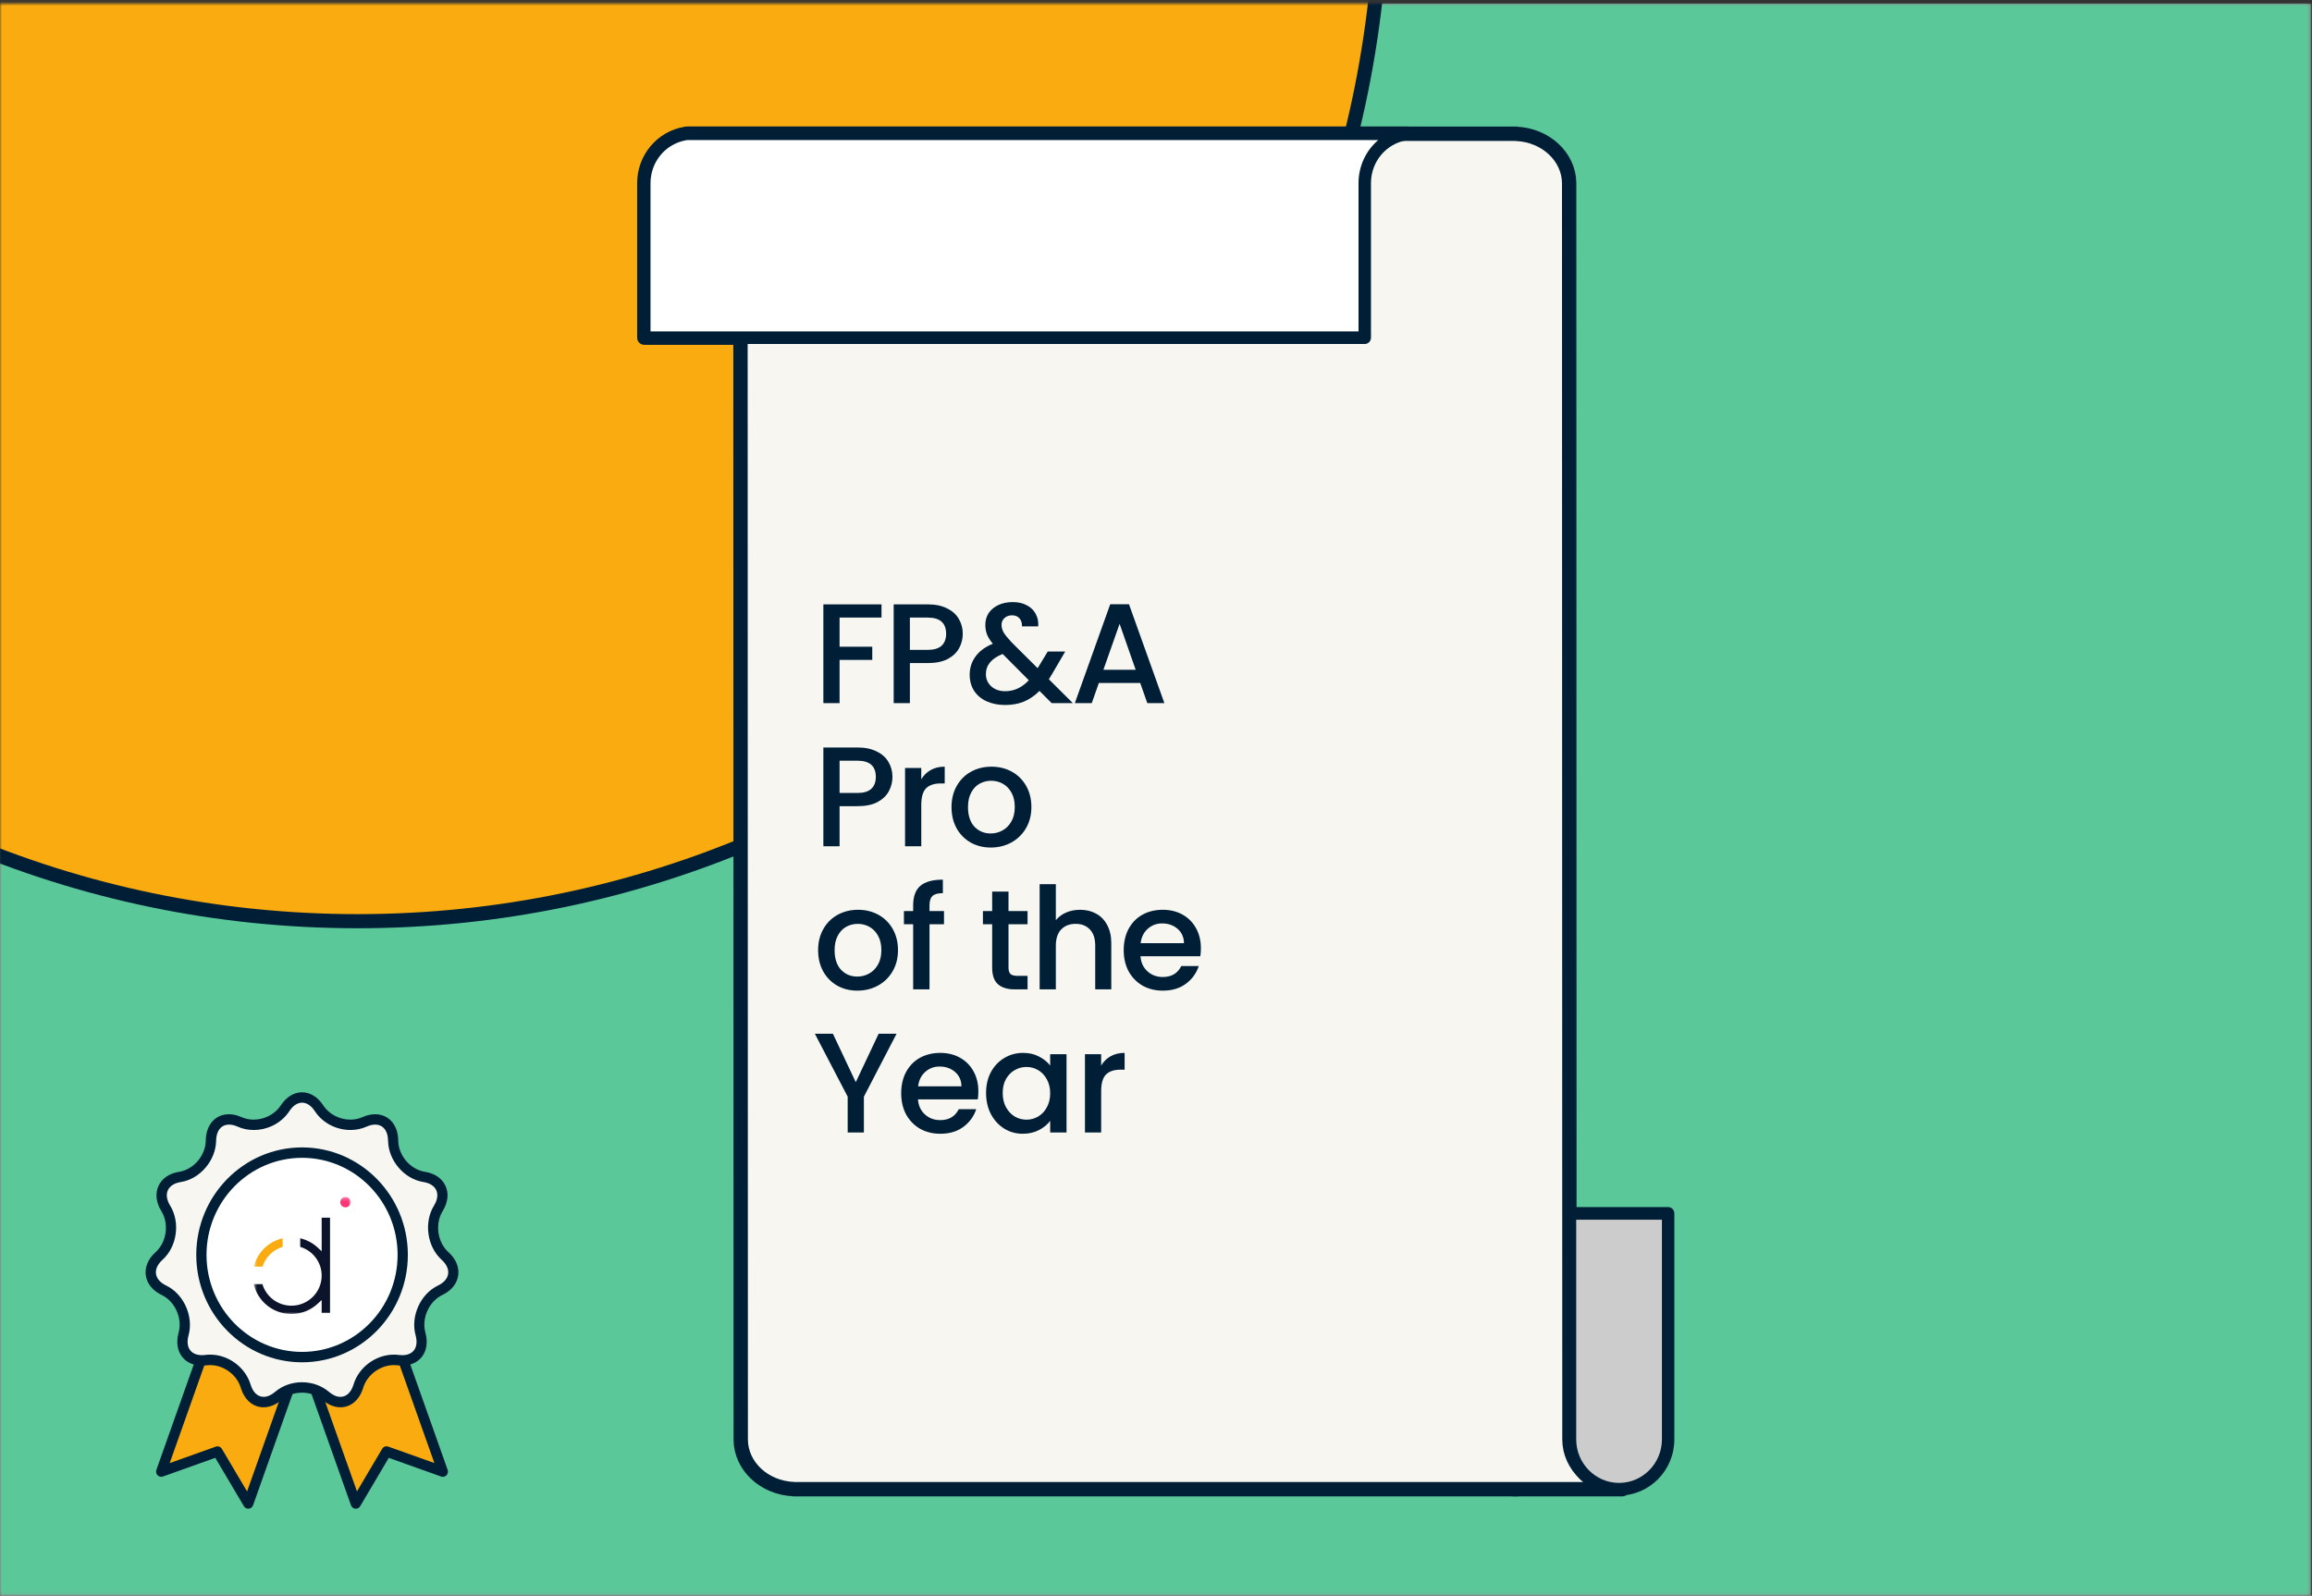
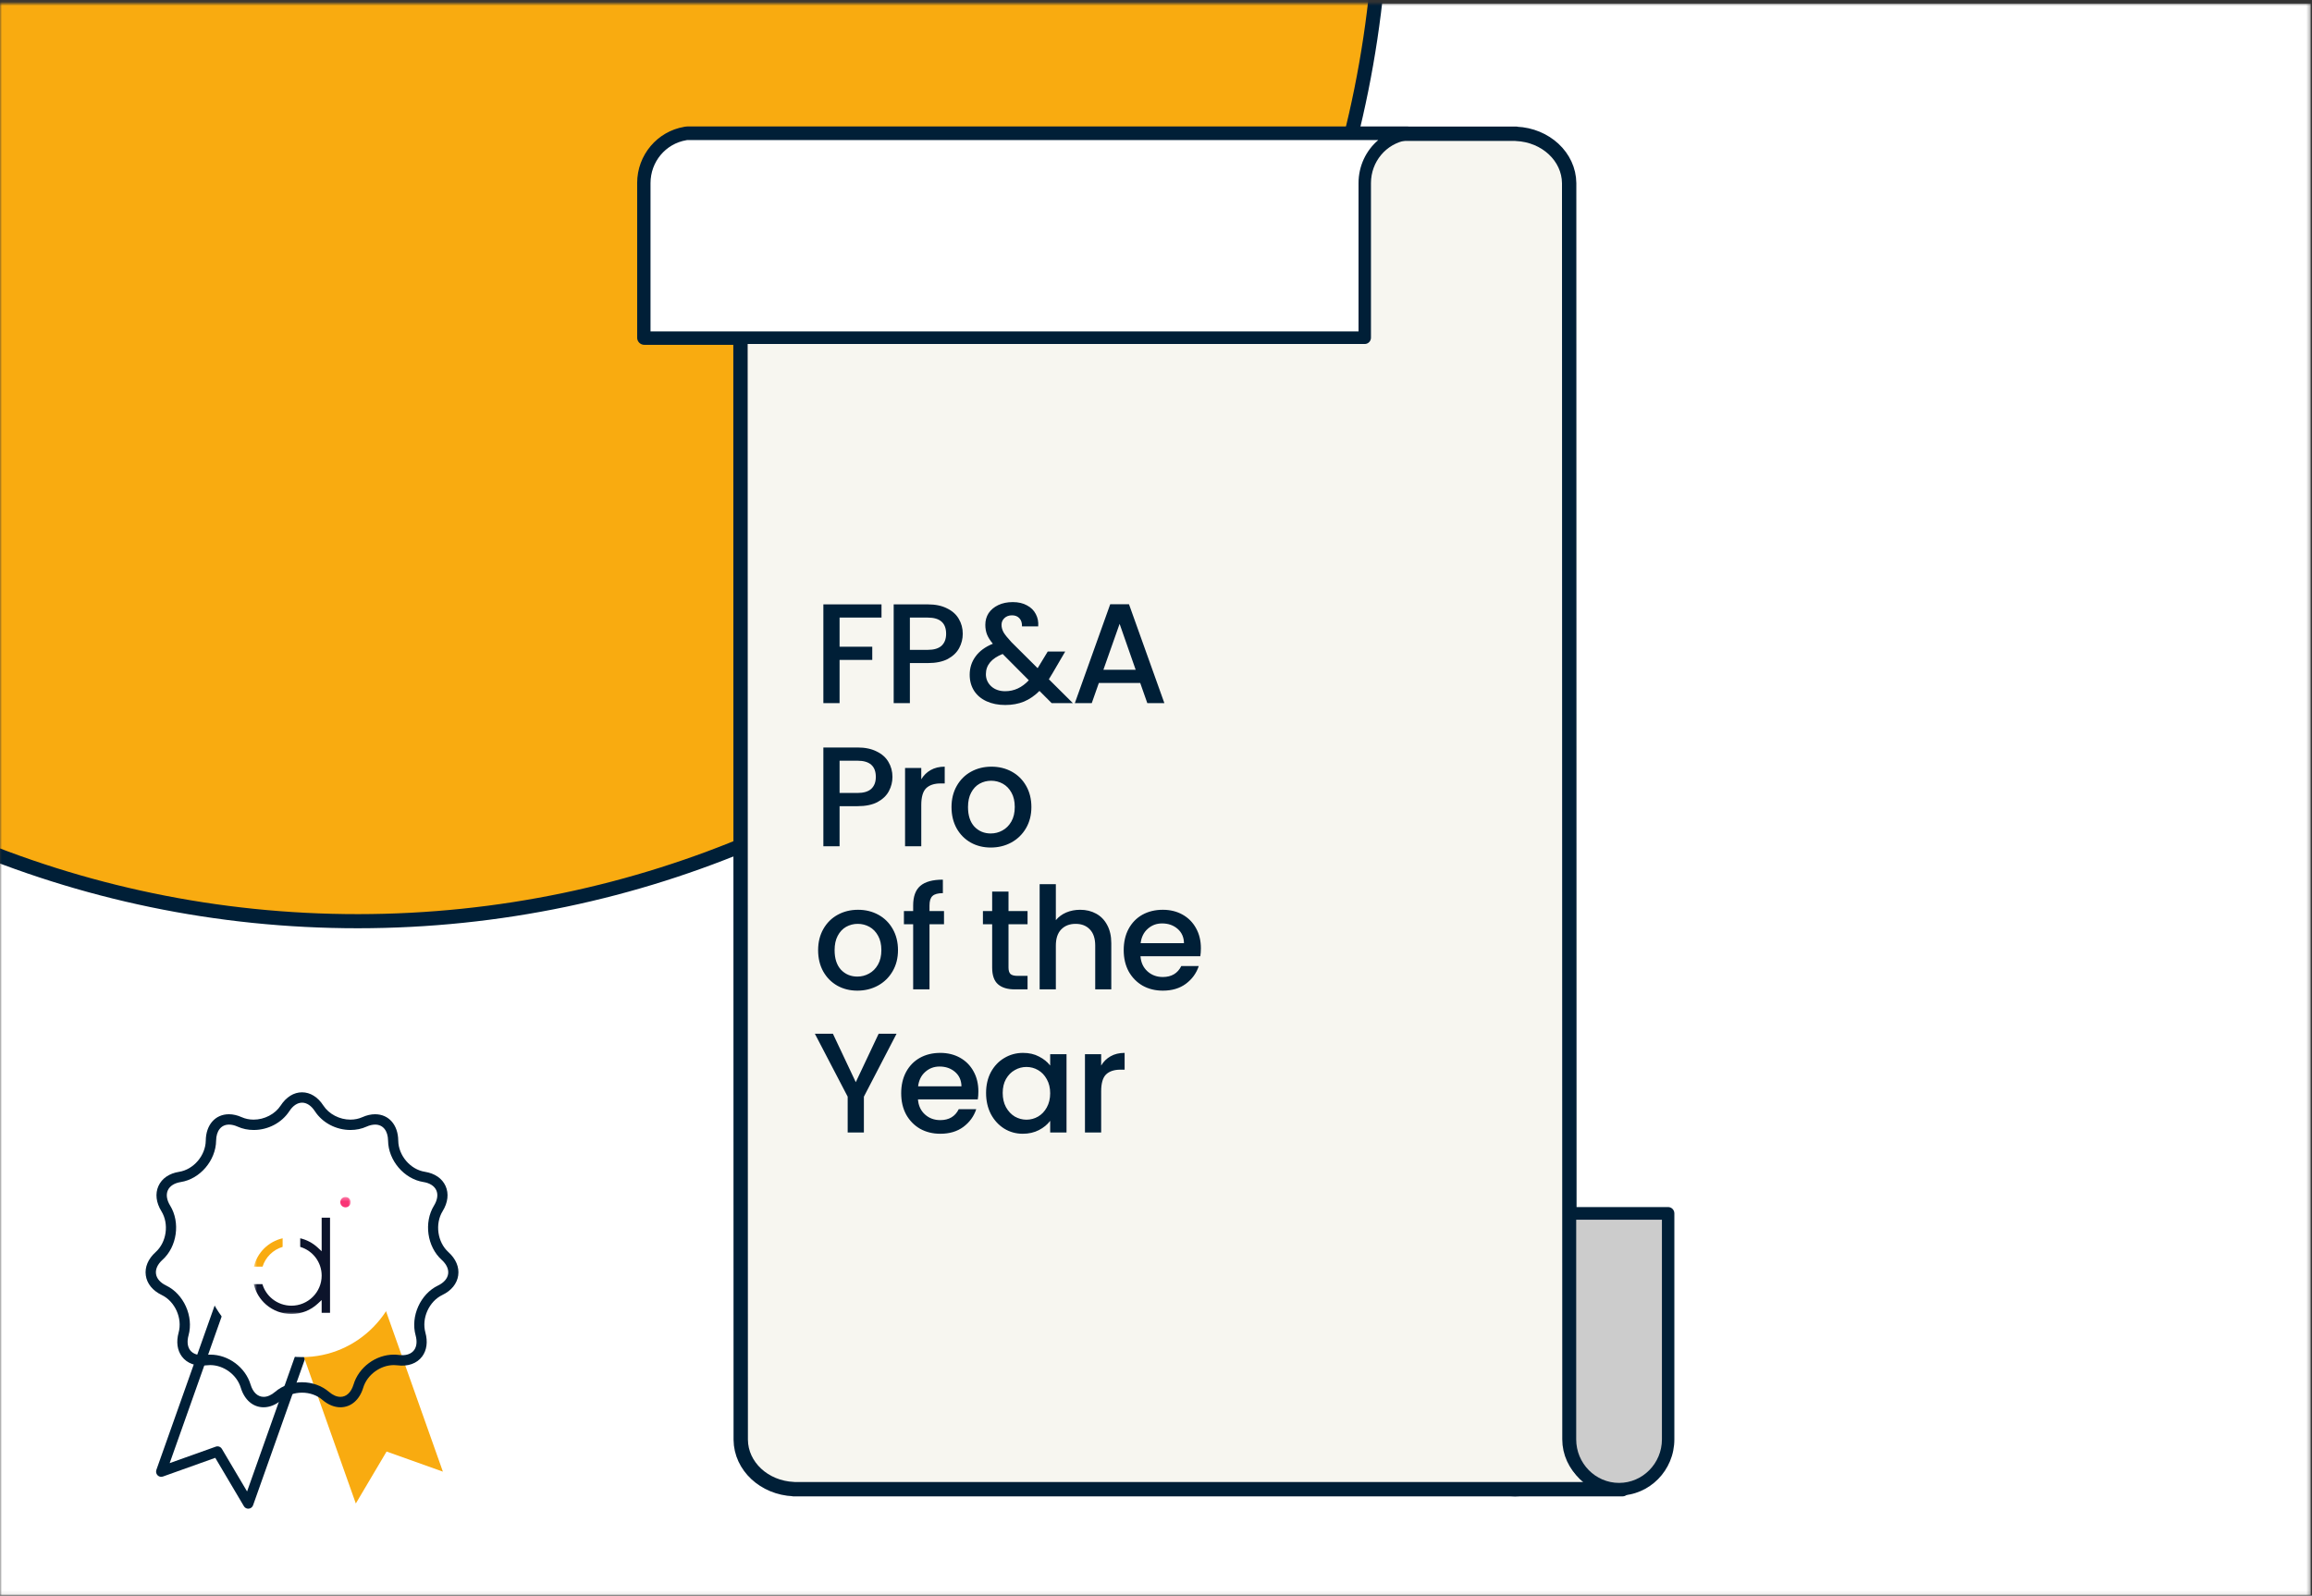
<svg xmlns="http://www.w3.org/2000/svg" width="607" height="419" viewBox="0 0 607 419" fill="none">
  <rect x="0" y="0" width="607" height="419" fill="#333333" stroke="none" />
  <g clip-path="url(#clip0_812_1737)">
    <mask id="mask0_812_1737" style="mask-type:luminance" maskUnits="userSpaceOnUse" x="0" y="0" width="607" height="419">
-       <path d="M606.669 0.93H0V418.93H606.669V0.93Z" fill="white" />
+       <path d="M606.669 0.93H0V418.93H606.669Z" fill="white" />
    </mask>
    <g mask="url(#mask0_812_1737)">
      <path d="M606.669 0.93H0V418.93H606.669V0.93Z" fill="white" />
      <mask id="mask1_812_1737" style="mask-type:luminance" maskUnits="userSpaceOnUse" x="0" y="0" width="607" height="419">
-         <path d="M606.669 0.93H0V418.93H606.669V0.93Z" fill="white" />
-       </mask>
+         </mask>
      <g mask="url(#mask1_812_1737)">
        <path d="M606.669 0.93H0V418.93H606.669V0.93Z" fill="black" fill-opacity="0.2" />
        <path d="M614.802 0.93H94.335V213.183H614.802V0.93Z" fill="#444BC6" />
        <path d="M614.802 0.93H-13.825V425.436H614.802V0.93Z" fill="#5BC899" />
      </g>
      <path d="M362.879 -31.559C362.879 -182.49 242.506 -304.774 94.017 -304.687C-54.471 -304.601 -174.844 -182.176 -174.844 -31.245C-174.844 119.687 -54.471 241.97 94.017 241.884C242.506 241.797 362.879 119.373 362.879 -31.559Z" fill="#F9AB10" stroke="#001F37" stroke-width="3.708" stroke-linejoin="round" />
-       <path d="M65.179 394.782L57.103 381.14L42.323 386.421L59.806 337.1L82.663 345.468L65.179 394.782Z" fill="#F9AB10" />
      <path d="M65.179 396.148C64.708 396.148 64.271 395.902 64.029 395.485L56.518 382.793L42.766 387.705C42.275 387.876 41.73 387.753 41.367 387.377C41.004 387.001 40.883 386.448 41.058 385.949L58.542 336.635C58.663 336.293 58.911 336.013 59.234 335.863C59.557 335.706 59.927 335.692 60.263 335.815L83.12 344.183C83.819 344.443 84.182 345.222 83.927 345.932L66.443 395.246C66.268 395.745 65.824 396.093 65.306 396.141C65.259 396.141 65.219 396.141 65.172 396.141L65.179 396.148ZM57.103 379.774C57.567 379.774 58.004 380.013 58.252 380.436L64.869 391.619L80.941 346.294L60.613 338.855L44.548 384.18L56.659 379.856C56.807 379.801 56.955 379.781 57.103 379.781V379.774Z" fill="#001F37" />
      <path d="M93.417 394.782L101.493 381.14L116.28 386.42L98.797 337.099L75.934 345.467L93.417 394.782Z" fill="#F9AB10" />
-       <path d="M93.417 396.148C93.376 396.148 93.329 396.148 93.282 396.148C92.764 396.093 92.321 395.745 92.146 395.253L74.656 345.939C74.407 345.228 74.763 344.45 75.463 344.19L98.326 335.822C98.662 335.699 99.032 335.719 99.355 335.87C99.677 336.027 99.926 336.3 100.047 336.642L117.531 385.956C117.706 386.455 117.585 387.008 117.221 387.384C116.858 387.759 116.307 387.882 115.823 387.711L102.071 382.8L94.567 395.492C94.325 395.909 93.881 396.155 93.417 396.155V396.148ZM77.648 346.287L93.719 391.612L100.33 380.429C100.659 379.876 101.325 379.63 101.93 379.842L114.047 384.166L97.976 338.841L77.641 346.28L77.648 346.287Z" fill="#001F37" />
-       <path d="M83.779 291.03C86.247 294.835 91.579 296.42 95.688 294.582C99.797 292.738 103.172 294.944 103.226 299.507C103.28 304.064 106.918 308.333 111.356 309.03C115.781 309.734 117.455 313.443 115.075 317.303C112.701 321.176 113.488 326.764 116.843 329.79C120.199 332.816 119.621 336.847 115.566 338.794C111.504 340.74 109.198 345.878 110.408 350.27C111.625 354.656 108.996 357.736 104.551 357.142C100.099 356.548 95.426 359.601 94.101 363.96C92.783 368.318 88.937 369.466 85.507 366.521C82.085 363.577 76.53 363.577 73.094 366.521C69.671 369.466 65.825 368.318 64.5 363.96C63.182 359.601 58.515 356.548 54.064 357.142C49.612 357.736 46.983 354.656 48.2 350.27C49.404 345.878 47.097 340.74 43.042 338.794C38.981 336.847 38.409 332.816 41.765 329.79C45.127 326.764 45.914 321.176 43.533 317.303C41.153 313.443 42.82 309.734 47.259 309.03C51.69 308.333 55.328 304.064 55.388 299.507C55.442 294.944 58.811 292.745 62.92 294.582C67.028 296.42 72.354 294.835 74.836 291.03C77.31 287.225 81.318 287.225 83.793 291.03H83.779Z" fill="#F7F6F0" />
      <path d="M89.38 369.52C87.766 369.52 86.125 368.844 84.632 367.566C83.22 366.35 81.324 365.681 79.3 365.681C77.276 365.681 75.373 366.35 73.954 367.566C72.468 368.844 70.827 369.52 69.213 369.52C66.429 369.52 64.19 367.594 63.208 364.363C62.186 360.981 58.736 358.44 55.179 358.44C54.863 358.44 54.54 358.46 54.231 358.501C51.487 358.87 49.114 358.016 47.749 356.186C46.532 354.546 46.229 352.319 46.895 349.908C47.93 346.137 45.94 341.71 42.456 340.037C40.069 338.889 38.59 337.065 38.281 334.9C37.971 332.734 38.886 330.555 40.856 328.779C43.741 326.183 44.427 321.367 42.376 318.04C40.977 315.772 40.702 313.422 41.596 311.428C42.49 309.433 44.42 308.101 47.029 307.691C50.828 307.09 53.969 303.415 54.023 299.494C54.07 295.354 56.517 292.574 60.108 292.574C61.184 292.574 62.307 292.833 63.444 293.339C64.405 293.769 65.461 293.988 66.584 293.988C69.435 293.988 72.226 292.533 73.692 290.285C75.144 288.051 77.135 286.815 79.293 286.815C81.452 286.815 83.442 288.045 84.895 290.285C86.354 292.533 89.144 293.988 91.996 293.988C93.119 293.988 94.174 293.769 95.136 293.339C96.272 292.833 97.395 292.574 98.471 292.574C102.062 292.574 104.51 295.354 104.557 299.494C104.604 303.415 107.738 307.09 111.55 307.684C114.159 308.101 116.083 309.426 116.984 311.421C117.878 313.416 117.602 315.766 116.204 318.034C114.166 321.36 114.845 326.176 117.723 328.772C119.694 330.555 120.608 332.727 120.299 334.893C119.99 337.065 118.51 338.889 116.123 340.037C112.64 341.71 110.649 346.137 111.685 349.908C112.351 352.319 112.048 354.553 110.831 356.186C109.466 358.016 107.106 358.863 104.355 358.501C104.046 358.46 103.723 358.44 103.407 358.44C99.85 358.44 96.393 360.988 95.365 364.363C94.39 367.594 92.144 369.52 89.36 369.52H89.38ZM79.3 362.949C81.963 362.949 84.471 363.85 86.374 365.476C87.369 366.33 88.412 366.788 89.387 366.781C90.947 366.781 92.197 365.606 92.816 363.55C94.195 358.993 98.66 355.694 103.427 355.694C103.864 355.694 104.301 355.721 104.725 355.783C106.5 356.015 107.926 355.571 108.706 354.526C109.405 353.59 109.553 352.203 109.116 350.632C107.738 345.631 110.374 339.764 114.993 337.55C116.533 336.812 117.481 335.726 117.656 334.49C117.831 333.26 117.226 331.949 115.955 330.801C112.142 327.358 111.234 320.978 113.938 316.572C114.839 315.103 115.061 313.675 114.549 312.541C114.038 311.407 112.835 310.635 111.154 310.369C106.104 309.577 101.948 304.706 101.887 299.514C101.854 296.912 100.556 295.293 98.492 295.293C97.792 295.293 97.032 295.47 96.239 295.825C94.934 296.413 93.509 296.707 92.016 296.707C88.223 296.707 84.646 294.814 82.669 291.775C81.727 290.326 80.537 289.534 79.313 289.534C78.09 289.534 76.899 290.326 75.958 291.775C73.974 294.814 70.39 296.707 66.604 296.707C65.105 296.707 63.686 296.413 62.381 295.825C61.588 295.47 60.834 295.293 60.135 295.293C58.071 295.293 56.773 296.912 56.739 299.514C56.665 304.713 52.51 309.583 47.466 310.376C45.785 310.642 44.575 311.414 44.064 312.548C43.553 313.682 43.775 315.11 44.676 316.572C47.386 320.978 46.484 327.365 42.658 330.801C41.387 331.949 40.782 333.26 40.957 334.49C41.132 335.719 42.08 336.806 43.62 337.55C48.233 339.764 50.876 345.632 49.504 350.625C49.067 352.196 49.208 353.583 49.907 354.519C50.674 355.55 52.133 356.015 53.888 355.776C54.312 355.721 54.749 355.694 55.186 355.694C59.954 355.694 64.412 359 65.79 363.55C66.409 365.606 67.66 366.781 69.22 366.781C70.188 366.781 71.231 366.33 72.226 365.469C74.135 363.837 76.644 362.942 79.307 362.942L79.3 362.949Z" fill="#001F37" />
      <path d="M105.733 329.496C105.733 344.32 93.898 356.343 79.306 356.343C64.713 356.343 52.872 344.32 52.872 329.496C52.872 314.673 64.707 302.65 79.306 302.65C93.904 302.65 105.733 314.666 105.733 329.496Z" fill="white" />
-       <path d="M79.306 357.709C63.988 357.709 51.527 345.051 51.527 329.496C51.527 313.942 63.988 301.283 79.306 301.283C94.624 301.283 107.078 313.942 107.078 329.496C107.078 345.051 94.618 357.709 79.306 357.709ZM79.306 304.016C65.474 304.016 54.217 315.444 54.217 329.496C54.217 343.548 65.474 354.976 79.306 354.976C93.138 354.976 104.388 343.548 104.388 329.496C104.388 315.444 93.138 304.016 79.306 304.016Z" fill="#001F37" />
      <mask id="mask2_812_1737" style="mask-type:luminance" maskUnits="userSpaceOnUse" x="66" y="314" width="27" height="32">
        <path d="M92.073 314.305H66.619V345.029H92.073V314.305Z" fill="white" />
      </mask>
      <g mask="url(#mask2_812_1737)">
        <path d="M90.707 314.305C89.953 314.305 89.34 314.914 89.34 315.663C89.34 316.412 89.953 317.021 90.707 317.021C91.46 317.021 92.073 316.412 92.073 315.663C92.073 314.914 91.46 314.305 90.707 314.305Z" fill="#F93576" />
        <path d="M74.2 327.404V325.143C70.47 326.006 67.55 328.887 66.655 332.587H68.934C69.721 330.093 71.683 328.162 74.2 327.404Z" fill="#F9AB10" />
        <path d="M84.451 319.736V328.55L83.432 327.603C82.122 326.384 80.539 325.543 78.82 325.143V327.404C82.159 328.409 84.451 331.447 84.451 334.953C84.451 339.305 80.888 342.845 76.509 342.845C74.702 342.845 72.933 342.223 71.526 341.093C70.268 340.083 69.345 338.706 68.891 337.179H66.619C67.094 339.26 68.235 341.154 69.877 342.57C71.72 344.156 74.074 345.029 76.509 345.029C79.084 345.029 81.543 344.063 83.43 342.306L84.449 341.357V344.74H86.647V319.736H84.449H84.451Z" fill="#0C142B" />
      </g>
      <path d="M384.892 318.606V377.944C384.892 385.173 390.67 391.034 397.778 391.034C404.894 391.034 410.663 385.173 410.663 377.944V318.606H384.892Z" fill="#CCCCCC" stroke="#001F37" stroke-width="3.768" stroke-linejoin="round" />
      <path d="M180.312 35.109C180.181 35.125 180.05 35.15 179.928 35.167C173.824 36.203 169.165 41.575 169.165 48.066V88.661H358.314V48.066C358.314 41.575 362.981 36.203 369.077 35.167C369.208 35.142 369.33 35.125 369.461 35.109H180.312Z" fill="white" stroke="#001F37" stroke-width="3.768" stroke-linejoin="round" />
      <path d="M425.906 391.001C418.195 390.661 412.047 384.949 412.047 377.944L411.973 48.099C411.908 41.144 405.797 35.49 398.114 35.15L398.096 35.117H180.515V35.15C188.244 35.49 194.402 41.202 194.402 48.207V56.579L194.476 378.052C194.54 385.007 200.652 390.669 208.335 391.001L208.353 391.034H425.934L425.906 391.001Z" fill="#F7F6F0" stroke="#001F37" stroke-width="3.768" stroke-linejoin="round" />
      <path d="M412.188 318.605V377.944C412.188 385.173 417.965 391.034 425.073 391.034C432.189 391.034 437.958 385.173 437.958 377.944V318.605H412.188Z" fill="#CCCCCC" />
      <path d="M425.073 392.692C417.068 392.692 410.556 386.076 410.556 377.944V318.605C410.556 317.693 411.291 316.947 412.188 316.947H437.959C438.856 316.947 439.591 317.693 439.591 318.605V377.944C439.591 386.076 433.079 392.692 425.073 392.692ZM413.82 320.263V377.944C413.82 384.244 418.872 389.376 425.073 389.376C431.275 389.376 436.327 384.244 436.327 377.944V320.263H413.82Z" fill="#001F37" />
      <path d="M180.313 35.108C180.182 35.125 180.052 35.15 179.929 35.166C173.825 36.203 169.166 41.574 169.166 48.065V88.661H358.315V48.065C358.315 41.574 362.983 36.203 369.078 35.166C369.209 35.141 369.331 35.125 369.462 35.108H180.313Z" fill="white" />
      <path d="M358.306 90.328H169.157C168.26 90.328 167.525 89.582 167.525 88.67V48.074C167.525 40.837 172.626 34.727 179.652 33.542C179.79 33.517 179.937 33.492 180.076 33.476C180.149 33.467 180.231 33.459 180.304 33.459H369.453C370.31 33.459 371.02 34.131 371.085 35.001C371.143 35.871 370.531 36.634 369.682 36.758L369.323 36.816C363.896 37.737 359.938 42.47 359.938 48.074V88.67C359.938 89.582 359.204 90.328 358.306 90.328ZM170.789 87.012H356.674V48.074C356.674 43.565 358.657 39.486 361.856 36.775H180.427C180.345 36.792 180.264 36.8 180.19 36.816C174.747 37.737 170.789 42.478 170.789 48.082V87.02V87.012Z" fill="#001F37" />
      <path d="M231.434 158.695V162.165H220.425V169.815H229.008V173.286H220.425V184.63H216.17V158.695H231.434ZM252.766 166.42C252.766 167.737 252.455 168.982 251.833 170.151C251.212 171.32 250.217 172.278 248.848 173.025C247.479 173.745 245.726 174.107 243.586 174.107H238.884V184.63H234.63V158.695H243.586C245.577 158.695 247.256 159.042 248.624 159.739C250.018 160.411 251.049 161.331 251.721 162.501C252.418 163.67 252.766 164.976 252.766 166.42ZM243.586 170.636C245.203 170.636 246.41 170.276 247.206 169.554C248.002 168.807 248.4 167.763 248.4 166.42C248.4 163.583 246.795 162.165 243.586 162.165H238.884V170.636H243.586ZM276.117 184.63L272.908 181.421C271.664 182.665 270.308 183.598 268.84 184.219C267.373 184.817 265.73 185.115 263.915 185.115C262.073 185.115 260.444 184.792 259.025 184.145C257.608 183.499 256.513 182.578 255.741 181.384C254.97 180.164 254.585 178.759 254.585 177.167C254.585 175.376 255.095 173.783 256.115 172.39C257.134 170.972 258.652 169.853 260.668 169.031C259.946 168.161 259.436 167.352 259.137 166.606C258.839 165.835 258.69 164.989 258.69 164.068C258.69 162.924 258.976 161.903 259.548 161.008C260.145 160.112 260.991 159.404 262.085 158.881C263.18 158.358 264.449 158.097 265.892 158.097C267.36 158.097 268.604 158.383 269.624 158.955C270.668 159.503 271.44 160.262 271.937 161.232C272.46 162.202 272.671 163.284 272.572 164.478H268.318C268.343 163.558 268.119 162.849 267.646 162.352C267.174 161.829 266.526 161.568 265.706 161.568C264.885 161.568 264.213 161.816 263.69 162.314C263.193 162.787 262.944 163.371 262.944 164.068C262.944 164.74 263.131 165.412 263.504 166.083C263.902 166.73 264.586 167.576 265.556 168.621L272.423 175.45L275.073 171.084H279.662L276.303 176.831L275.371 178.361L281.678 184.63H276.117ZM263.915 181.496C266.253 181.496 268.318 180.538 270.109 178.622L263.242 171.718C260.307 172.887 258.839 174.654 258.839 177.017C258.839 178.286 259.311 179.356 260.257 180.227C261.202 181.072 262.422 181.496 263.915 181.496ZM299.356 179.331H288.497L286.631 184.63H282.19L291.482 158.657H296.408L305.7 184.63H301.222L299.356 179.331ZM298.162 175.861L293.945 163.807L289.691 175.861H298.162ZM234.307 203.997C234.307 205.315 233.996 206.559 233.374 207.728C232.752 208.898 231.758 209.856 230.388 210.602C229.02 211.323 227.267 211.684 225.127 211.684H220.425V222.208H216.17V196.272H225.127C227.118 196.272 228.797 196.62 230.165 197.317C231.559 197.989 232.59 198.909 233.262 200.079C233.959 201.248 234.307 202.554 234.307 203.997ZM225.127 208.214C226.744 208.214 227.951 207.853 228.747 207.132C229.543 206.385 229.941 205.341 229.941 203.997C229.941 201.161 228.336 199.742 225.127 199.742H220.425V208.214H225.127ZM241.873 204.631C242.494 203.586 243.315 202.778 244.336 202.205C245.38 201.608 246.612 201.31 248.03 201.31V205.714H246.947C245.281 205.714 244.012 206.137 243.141 206.982C242.295 207.828 241.873 209.296 241.873 211.385V222.208H237.618V201.646H241.873V204.631ZM260.113 222.543C258.173 222.543 256.419 222.109 254.852 221.238C253.284 220.342 252.052 219.098 251.157 217.506C250.261 215.889 249.814 214.023 249.814 211.908C249.814 209.818 250.274 207.965 251.194 206.348C252.114 204.731 253.371 203.486 254.963 202.616C256.555 201.745 258.334 201.31 260.299 201.31C262.265 201.31 264.044 201.745 265.636 202.616C267.228 203.486 268.485 204.731 269.405 206.348C270.326 207.965 270.786 209.818 270.786 211.908C270.786 213.998 270.313 215.851 269.368 217.469C268.422 219.085 267.129 220.342 265.487 221.238C263.869 222.109 262.078 222.543 260.113 222.543ZM260.113 218.849C261.207 218.849 262.228 218.588 263.173 218.066C264.143 217.543 264.927 216.759 265.524 215.715C266.121 214.67 266.419 213.401 266.419 211.908C266.419 210.415 266.133 209.159 265.561 208.139C264.989 207.094 264.231 206.311 263.285 205.788C262.34 205.265 261.32 205.004 260.225 205.004C259.13 205.004 258.111 205.265 257.165 205.788C256.244 206.311 255.511 207.094 254.963 208.139C254.416 209.159 254.142 210.415 254.142 211.908C254.142 214.123 254.702 215.839 255.822 217.058C256.966 218.252 258.397 218.849 260.113 218.849ZM225.09 260.121C223.149 260.121 221.395 259.686 219.828 258.815C218.26 257.919 217.029 256.676 216.134 255.083C215.238 253.466 214.79 251.6 214.79 249.486C214.79 247.396 215.251 245.543 216.17 243.925C217.091 242.308 218.347 241.064 219.94 240.194C221.532 239.323 223.311 238.887 225.276 238.887C227.241 238.887 229.02 239.323 230.613 240.194C232.205 241.064 233.461 242.308 234.382 243.925C235.303 245.543 235.763 247.396 235.763 249.486C235.763 251.576 235.29 253.429 234.344 255.046C233.399 256.663 232.105 257.919 230.464 258.815C228.846 259.686 227.055 260.121 225.09 260.121ZM225.09 256.427C226.184 256.427 227.205 256.166 228.15 255.643C229.12 255.121 229.903 254.337 230.501 253.292C231.098 252.248 231.396 250.979 231.396 249.486C231.396 247.993 231.11 246.737 230.538 245.717C229.966 244.672 229.207 243.888 228.262 243.366C227.316 242.843 226.296 242.582 225.202 242.582C224.107 242.582 223.087 242.843 222.142 243.366C221.221 243.888 220.488 244.672 219.94 245.717C219.393 246.737 219.119 247.993 219.119 249.486C219.119 251.7 219.679 253.417 220.798 254.636C221.943 255.83 223.373 256.427 225.09 256.427ZM247.842 242.694H244.036V259.786H239.744V242.694H237.319V239.224H239.744V237.768C239.744 235.404 240.366 233.688 241.611 232.619C242.879 231.524 244.857 230.976 247.544 230.976V234.521C246.25 234.521 245.342 234.77 244.819 235.268C244.297 235.74 244.036 236.574 244.036 237.768V239.224H247.842V242.694ZM264.777 242.694V254.076C264.777 254.847 264.951 255.407 265.299 255.755C265.672 256.079 266.295 256.24 267.165 256.24H269.778V259.786H266.419C264.503 259.786 263.036 259.338 262.015 258.442C260.995 257.546 260.486 256.091 260.486 254.076V242.694H258.059V239.224H260.486V234.111H264.777V239.224H269.778V242.694H264.777ZM283.587 238.887C285.155 238.887 286.548 239.224 287.767 239.895C289.011 240.567 289.982 241.562 290.678 242.881C291.399 244.199 291.761 245.791 291.761 247.657V259.786H287.543V248.292C287.543 246.451 287.083 245.045 286.162 244.075C285.242 243.08 283.985 242.582 282.393 242.582C280.801 242.582 279.532 243.08 278.587 244.075C277.666 245.045 277.206 246.451 277.206 248.292V259.786H272.952V232.17H277.206V241.612C277.928 240.741 278.836 240.069 279.93 239.597C281.05 239.124 282.269 238.887 283.587 238.887ZM315.286 249.001C315.286 249.772 315.236 250.469 315.136 251.091H299.425C299.55 252.733 300.16 254.051 301.254 255.046C302.349 256.041 303.692 256.539 305.285 256.539C307.574 256.539 309.191 255.581 310.136 253.665H314.726C314.104 255.556 312.972 257.112 311.33 258.33C309.713 259.524 307.698 260.121 305.285 260.121C303.319 260.121 301.553 259.686 299.986 258.815C298.443 257.919 297.224 256.676 296.329 255.083C295.458 253.466 295.022 251.6 295.022 249.486C295.022 247.371 295.446 245.518 296.291 243.925C297.162 242.308 298.368 241.064 299.911 240.194C301.479 239.323 303.27 238.887 305.285 238.887C307.225 238.887 308.954 239.311 310.472 240.156C311.989 241.003 313.171 242.197 314.017 243.739C314.863 245.257 315.286 247.011 315.286 249.001ZM310.845 247.657C310.82 246.09 310.261 244.834 309.166 243.888C308.071 242.943 306.716 242.47 305.098 242.47C303.63 242.47 302.374 242.943 301.329 243.888C300.284 244.809 299.662 246.065 299.463 247.657H310.845ZM235.39 271.428L226.807 287.959V297.363H222.552V287.959L213.932 271.428H218.671L224.679 284.153L230.687 271.428H235.39ZM256.865 286.578C256.865 287.35 256.815 288.047 256.715 288.668H241.005C241.129 290.311 241.739 291.628 242.834 292.624C243.928 293.619 245.271 294.117 246.864 294.117C249.153 294.117 250.769 293.159 251.715 291.243H256.305C255.683 293.134 254.551 294.689 252.909 295.908C251.292 297.102 249.276 297.699 246.864 297.699C244.898 297.699 243.132 297.264 241.564 296.393C240.022 295.497 238.802 294.254 237.907 292.661C237.036 291.044 236.601 289.178 236.601 287.064C236.601 284.949 237.024 283.096 237.87 281.503C238.741 279.886 239.947 278.642 241.49 277.772C243.057 276.9 244.848 276.465 246.864 276.465C248.804 276.465 250.533 276.888 252.05 277.734C253.568 278.58 254.75 279.774 255.596 281.317C256.442 282.834 256.865 284.588 256.865 286.578ZM252.424 285.235C252.399 283.668 251.839 282.412 250.744 281.466C249.65 280.521 248.294 280.048 246.677 280.048C245.209 280.048 243.952 280.521 242.908 281.466C241.863 282.387 241.241 283.643 241.042 285.235H252.424ZM258.887 286.989C258.887 284.924 259.31 283.096 260.156 281.503C261.026 279.911 262.195 278.679 263.664 277.809C265.156 276.913 266.798 276.465 268.59 276.465C270.206 276.465 271.612 276.789 272.806 277.436C274.026 278.058 274.996 278.841 275.717 279.786V276.801H280.009V297.363H275.717V294.303C274.996 295.273 274.013 296.082 272.769 296.729C271.525 297.376 270.107 297.699 268.514 297.699C266.748 297.699 265.132 297.251 263.664 296.355C262.195 295.435 261.026 294.167 260.156 292.549C259.31 290.908 258.887 289.053 258.887 286.989ZM275.717 287.064C275.717 285.646 275.418 284.414 274.822 283.369C274.249 282.324 273.49 281.528 272.546 280.981C271.6 280.434 270.579 280.159 269.485 280.159C268.391 280.159 267.37 280.434 266.425 280.981C265.479 281.503 264.708 282.287 264.111 283.331C263.539 284.352 263.253 285.571 263.253 286.989C263.253 288.407 263.539 289.651 264.111 290.72C264.708 291.791 265.479 292.611 266.425 293.184C267.396 293.731 268.415 294.004 269.485 294.004C270.579 294.004 271.6 293.731 272.546 293.184C273.49 292.636 274.249 291.84 274.822 290.796C275.418 289.726 275.717 288.481 275.717 287.064ZM289.104 279.786C289.726 278.742 290.547 277.933 291.567 277.361C292.612 276.764 293.844 276.465 295.262 276.465V280.869H294.179C292.513 280.869 291.244 281.292 290.373 282.137C289.527 282.984 289.104 284.451 289.104 286.541V297.363H284.85V276.801H289.104V279.786Z" fill="#001F37" />
    </g>
  </g>
  <defs>
    <clipPath id="clip0_812_1737">
      <rect width="607" height="419" fill="white" />
    </clipPath>
  </defs>
</svg>